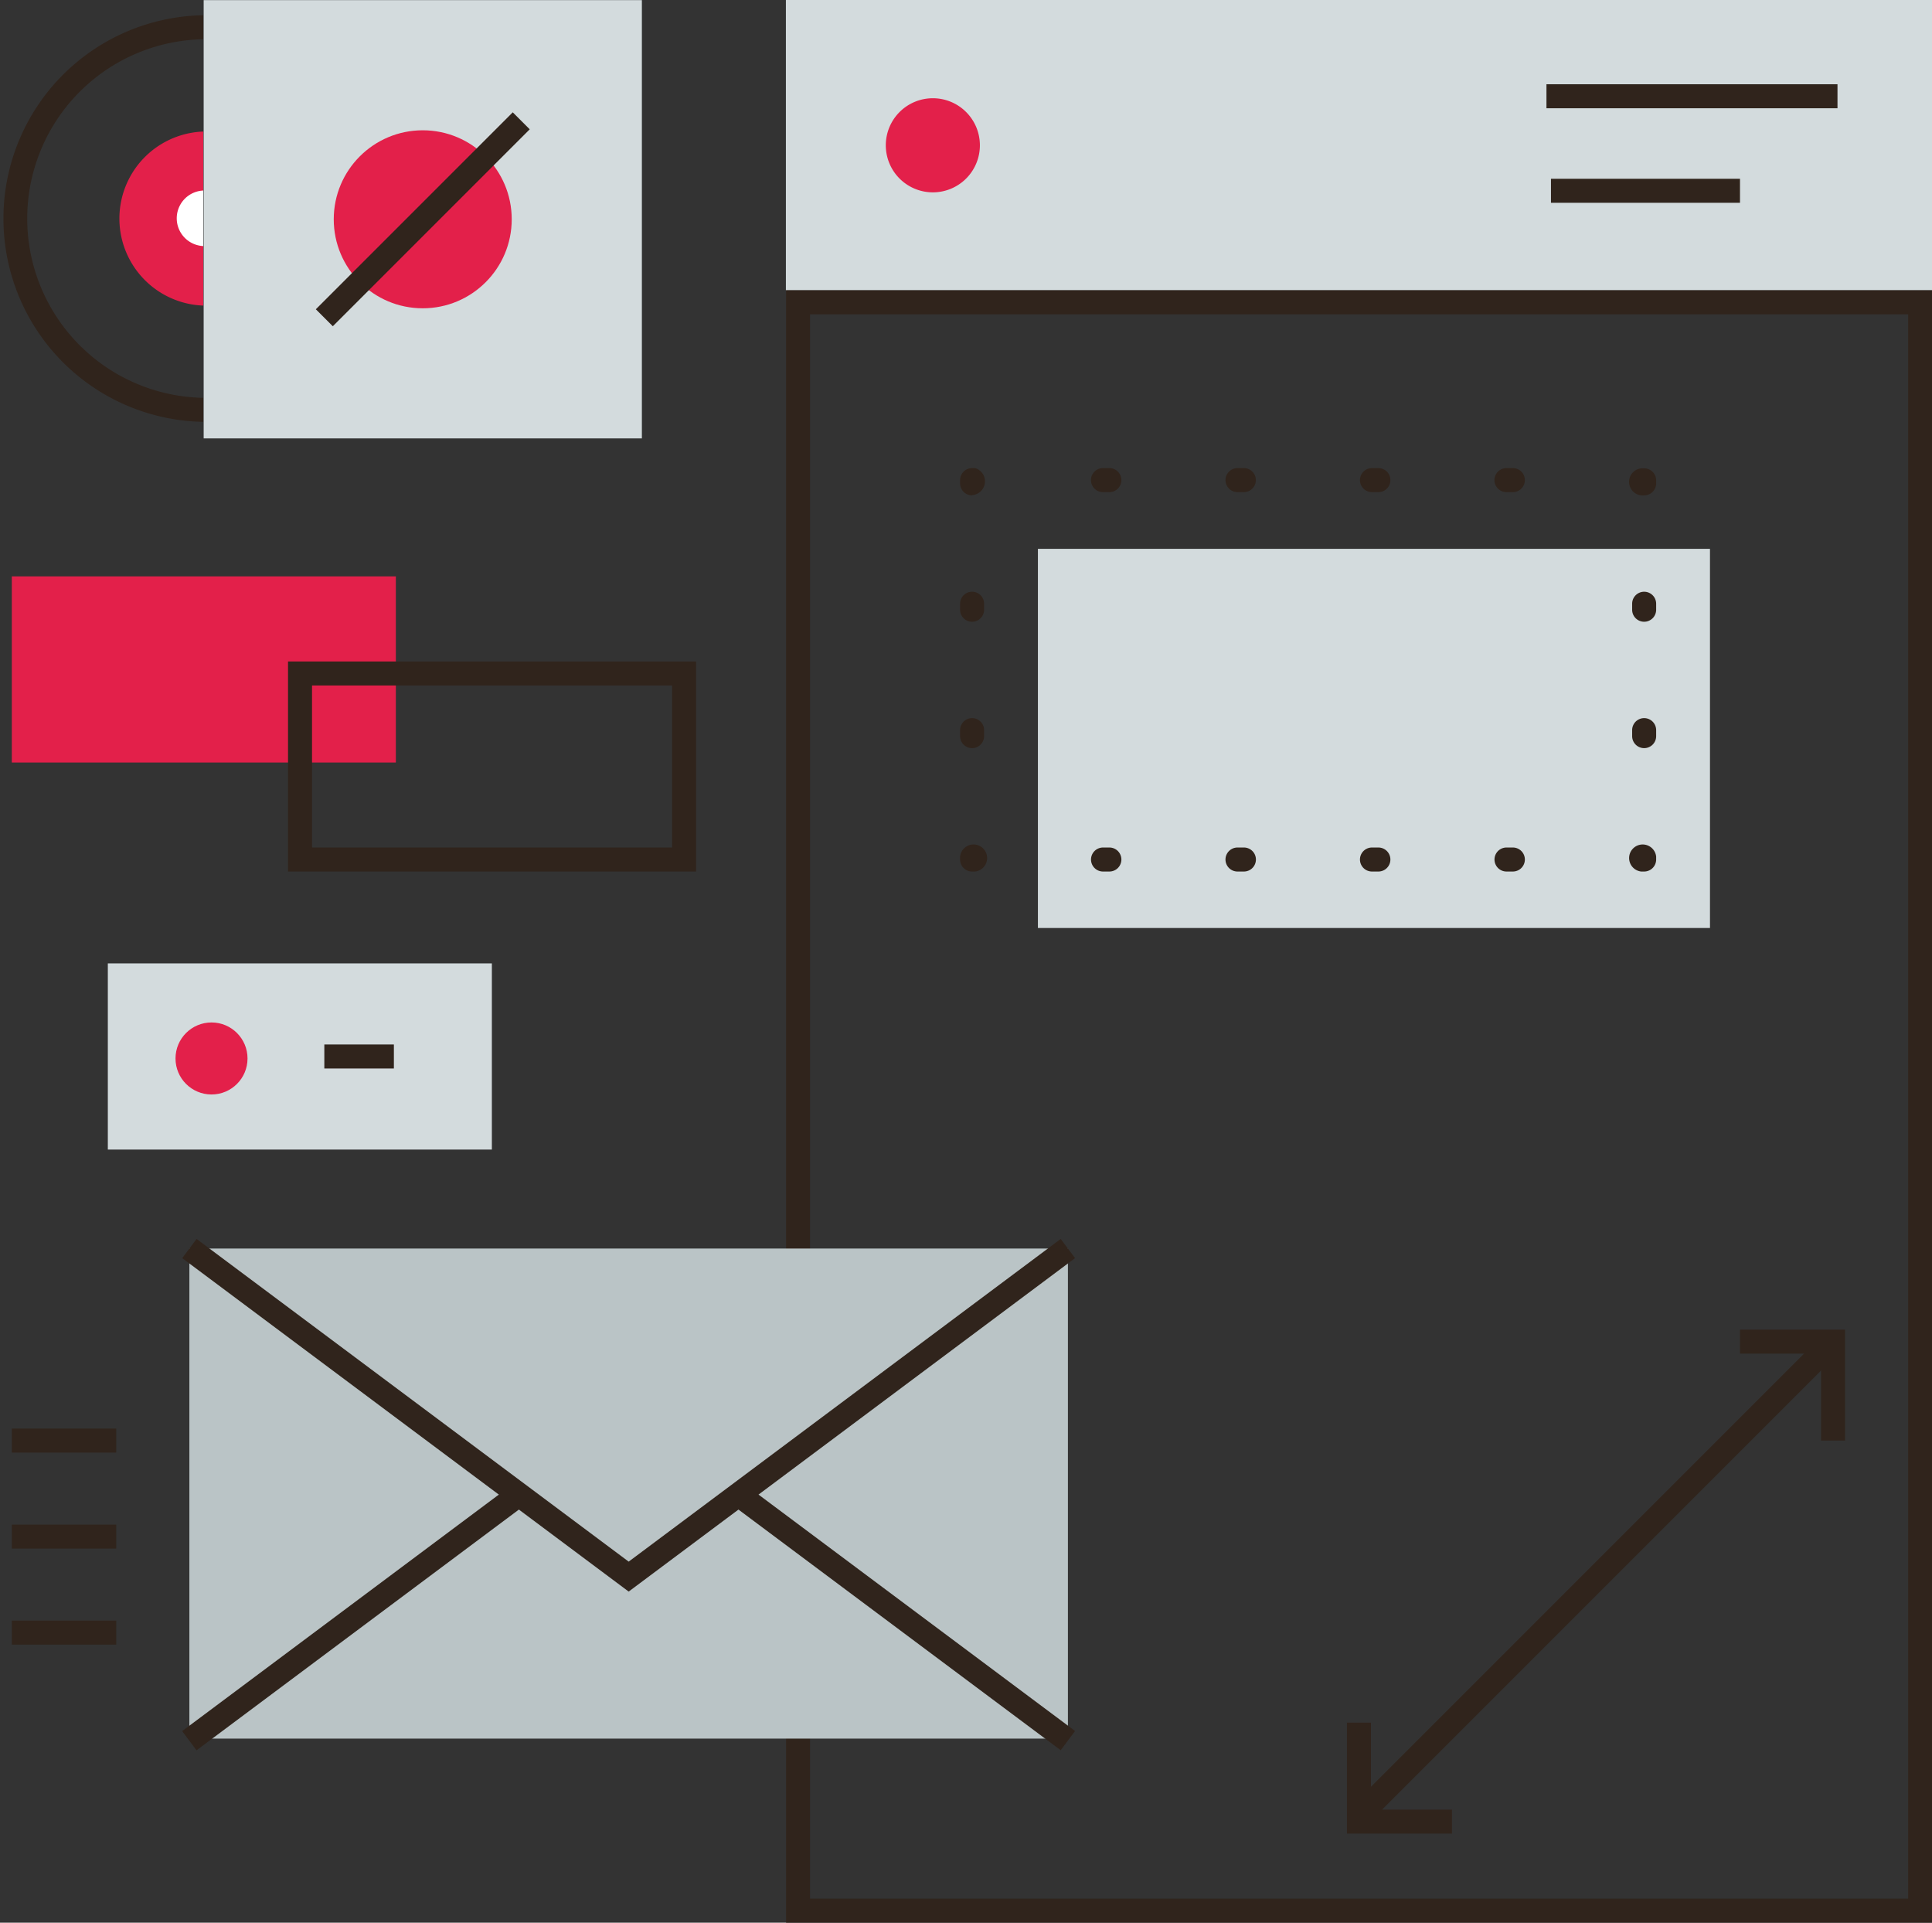
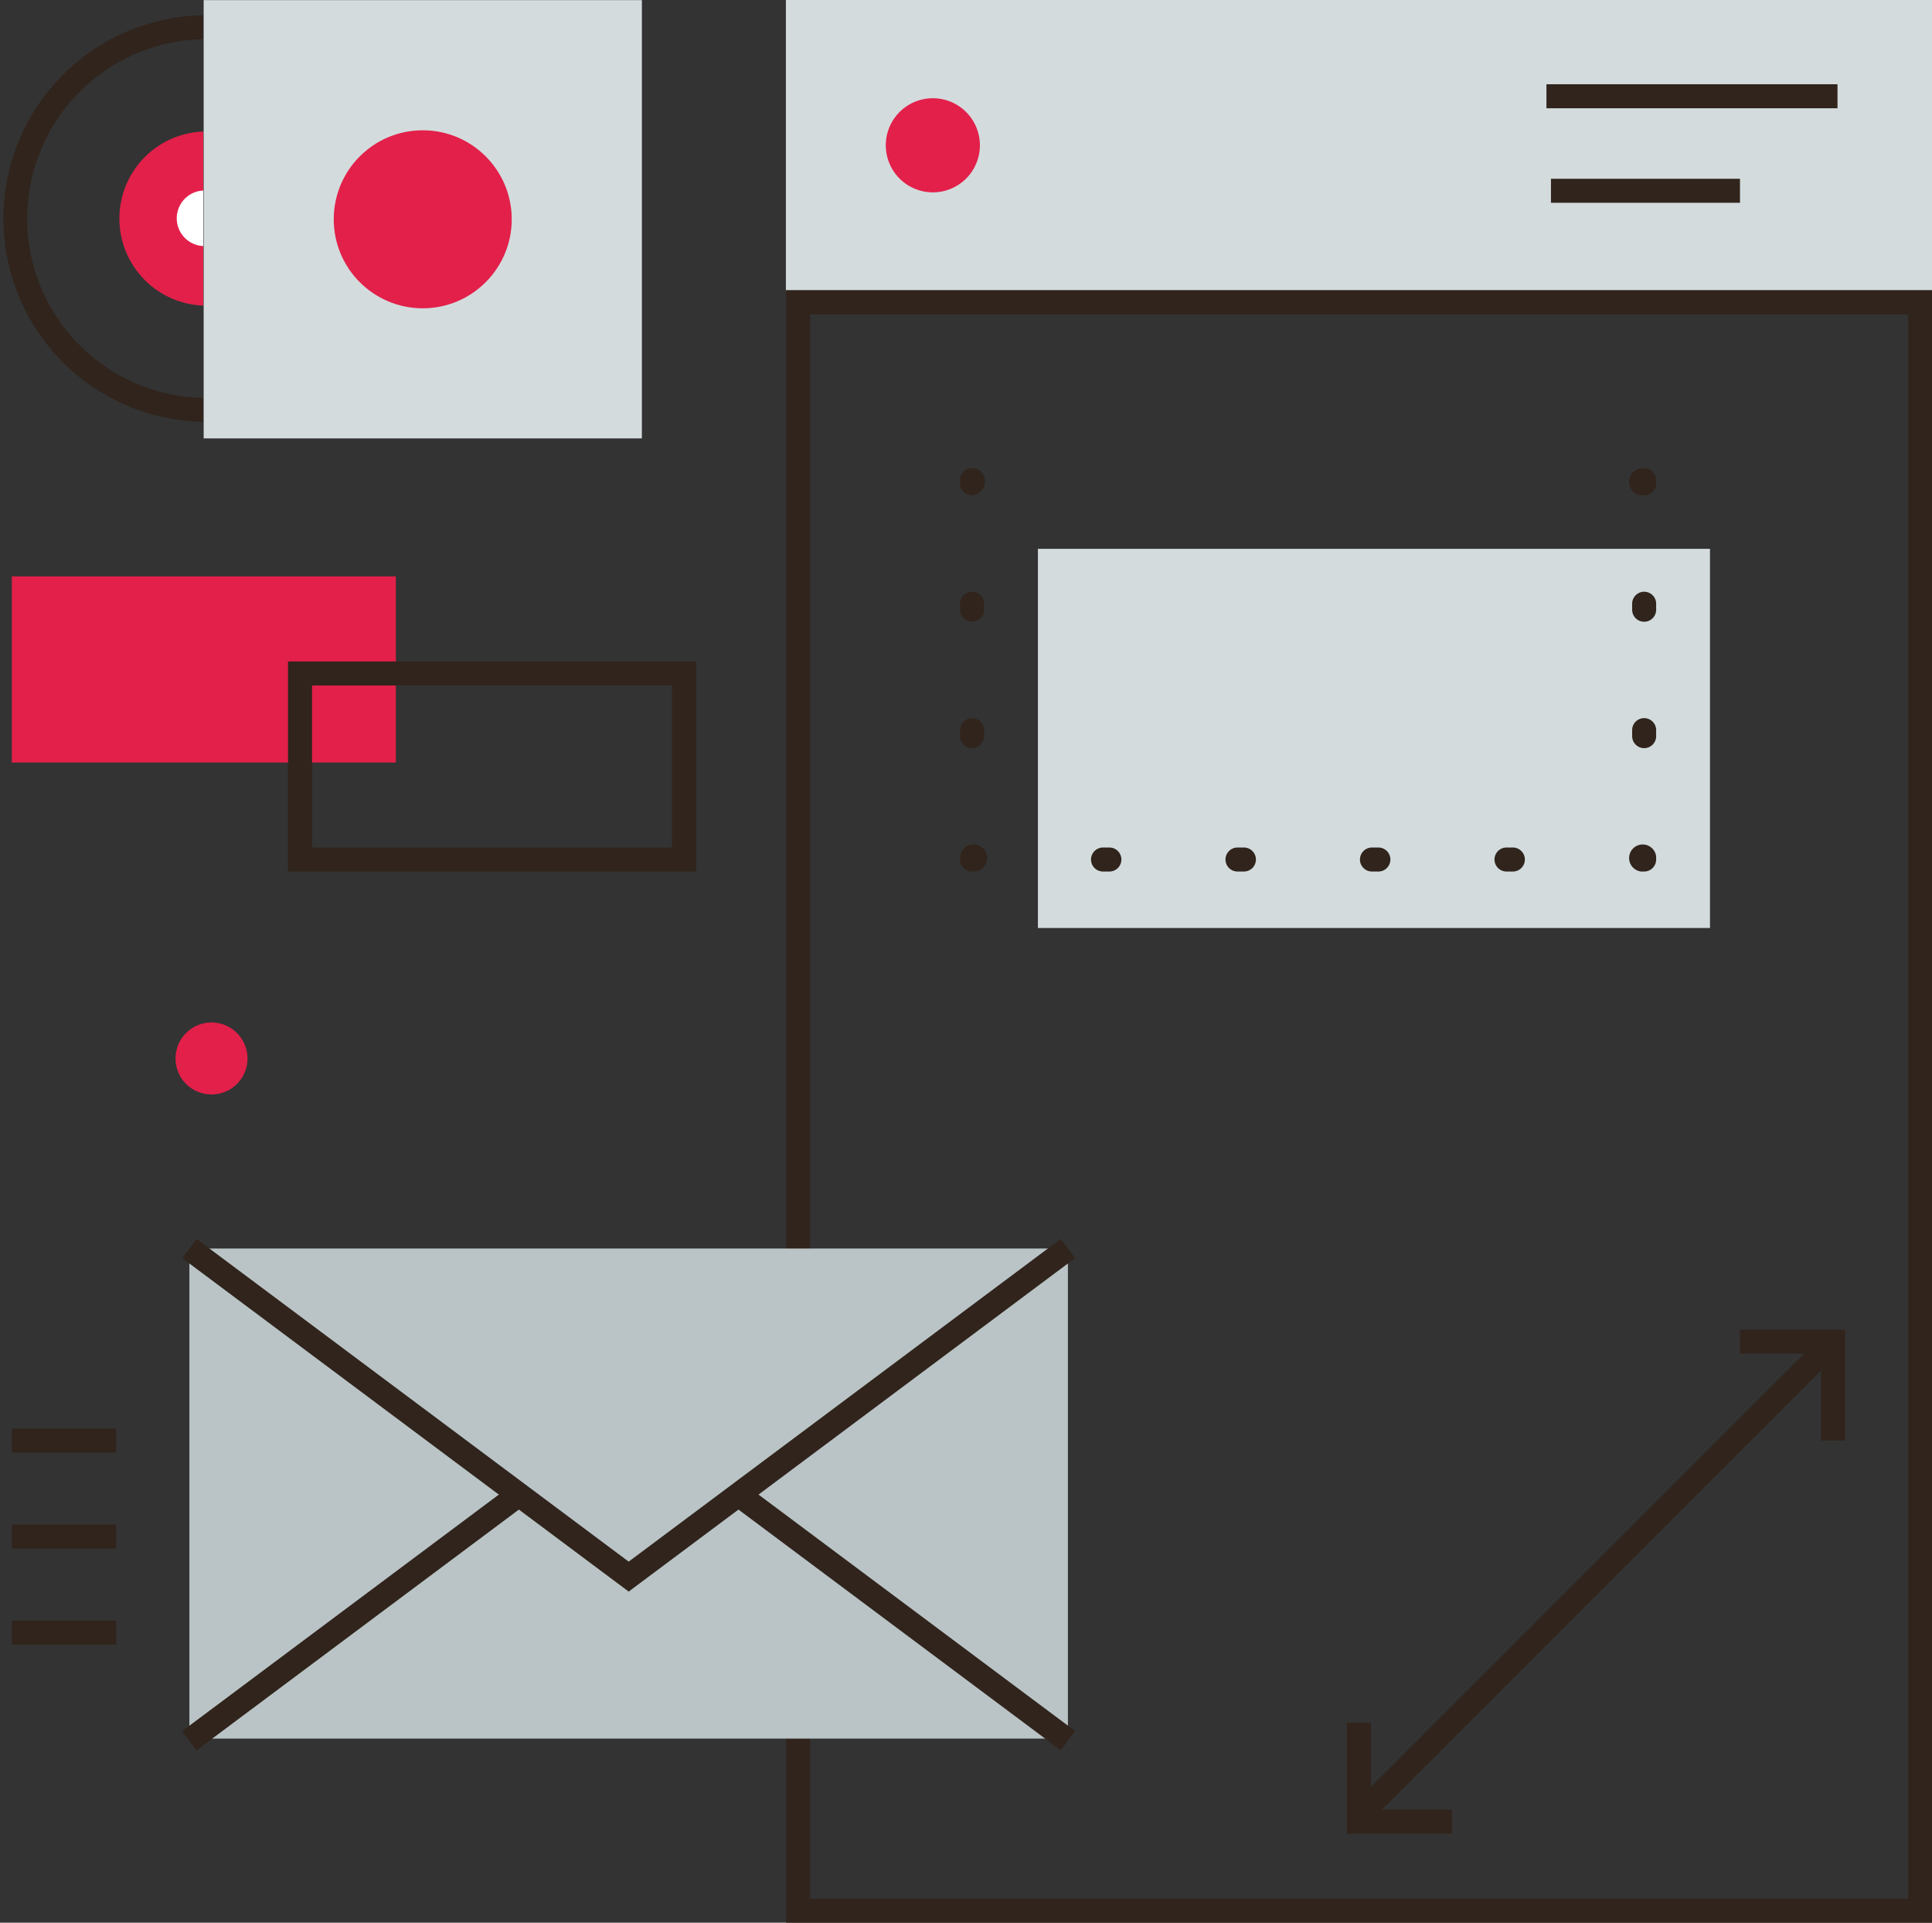
<svg xmlns="http://www.w3.org/2000/svg" id="Layer_3" data-name="Layer 3" viewBox="0 0 321.97 320.37">
  <rect x="0" y="0" width="321.97" height="320.37" fill="#333333" stroke="none" />
  <defs>
    <style>.cls-1{fill:#d3dbdd;}.cls-2{fill:#30241c;}.cls-3{fill:#e3204a;}.cls-4{fill:#fff;}.cls-5{fill:#bac4c6;}</style>
  </defs>
  <title>branding-comm</title>
  <rect class="cls-1" x="130.97" width="191" height="48.37" />
  <path class="cls-2" d="M318,52.37v264H135v-264H318m4-4H131v272H322v-272Z" />
  <path class="cls-3" d="M163.3,24.21a7.84,7.84,0,1,1-7.83-7.84A7.84,7.84,0,0,1,163.3,24.21Z" />
  <rect class="cls-2" x="257.72" y="14.04" width="48.5" height="4" />
  <rect class="cls-2" x="258.47" y="29.79" width="31.5" height="4" />
  <rect class="cls-1" x="33.94" y="0.02" width="73.03" height="73.03" />
  <circle class="cls-3" cx="70.45" cy="36.54" r="14.83" />
-   <rect class="cls-2" x="47.25" y="34.54" width="46.41" height="4" transform="translate(-5.2 60.52) rotate(-45)" />
  <path class="cls-2" d="M33.87,70.29a33.88,33.88,0,0,1,0-67.75v4a29.88,29.88,0,0,0,0,59.75Z" />
  <path class="cls-3" d="M33.87,50.92a14.51,14.51,0,0,1,0-29" />
  <path class="cls-4" d="M33.87,41a4.63,4.63,0,0,1,0-9.25" />
  <rect class="cls-3" x="1.97" y="96.04" width="64" height="31.02" />
  <path class="cls-2" d="M116,145.22H48v-35h68Zm-64-4h60v-27H52Z" />
-   <rect class="cls-1" x="17.97" y="160.53" width="64" height="31.02" />
  <circle class="cls-3" cx="35.25" cy="176.37" r="6" />
-   <rect class="cls-2" x="54.05" y="174.04" width="11.59" height="4" />
  <rect class="cls-5" x="31.56" y="208.04" width="146.41" height="81.66" />
  <polygon class="cls-2" points="104.77 265.2 30.37 209.64 32.76 206.44 104.77 260.21 176.77 206.44 179.16 209.64 104.77 265.2" />
  <rect class="cls-2" x="24.75" y="267.54" width="68.52" height="4" transform="translate(-149.55 88.89) rotate(-36.75)" />
  <rect class="cls-2" x="148.51" y="235.27" width="4" height="68.53" transform="translate(-155.51 228.86) rotate(-53.25)" />
  <rect class="cls-2" x="210.11" y="261.05" width="111.73" height="4" transform="translate(-108.1 265.12) rotate(-45)" />
  <polygon class="cls-2" points="307.48 240.04 303.48 240.04 303.48 225.55 289.97 225.55 289.97 221.55 307.48 221.55 307.48 240.04" />
  <polygon class="cls-2" points="241.97 305.53 224.47 305.53 224.47 287.04 228.47 287.04 228.47 301.53 241.97 301.53 241.97 305.53" />
  <rect class="cls-1" x="172.97" y="91.45" width="112" height="63.18" />
-   <path class="cls-2" d="M274,145.22h-.5a2.26,2.26,0,1,1,2.5-2.5v.5A2,2,0,0,1,274,145.22Z" />
+   <path class="cls-2" d="M274,145.22h-.5a2.26,2.26,0,1,1,2.5-2.5v.5A2,2,0,0,1,274,145.22" />
  <path class="cls-2" d="M252.12,145.22h-1.06a2,2,0,0,1,0-4h1.06a2,2,0,0,1,0,4Zm-22.41,0h-1.07a2,2,0,0,1,0-4h1.07a2,2,0,0,1,0,4Zm-22.41,0h-1.07a2,2,0,0,1,0-4h1.07a2,2,0,0,1,0,4Zm-22.42,0h-1.06a2,2,0,0,1,0-4h1.06a2,2,0,0,1,0,4Z" />
  <path class="cls-2" d="M162.47,145.22H162a2,2,0,0,1-2-2v-.5a2.26,2.26,0,1,1,2.5,2.5Z" />
  <path class="cls-2" d="M162,124.66a2,2,0,0,1-2-2v-1a2,2,0,0,1,4,0v1A2,2,0,0,1,162,124.66Zm0-21.06a2,2,0,0,1-2-2v-1a2,2,0,0,1,4,0v1A2,2,0,0,1,162,103.6Z" />
  <path class="cls-2" d="M162,82.54a2,2,0,0,1-2-2V80a2,2,0,0,1,2-2h.5a2.3,2.3,0,0,1-.5,4.5Z" />
-   <path class="cls-2" d="M252.12,82h-1.07a2,2,0,0,1,0-4h1.07a2,2,0,0,1,0,4Zm-22.41,0h-1.07a2,2,0,0,1,0-4h1.07a2,2,0,0,1,0,4Zm-22.42,0h-1.06a2,2,0,0,1,0-4h1.06a2,2,0,0,1,0,4Zm-22.41,0h-1.07a2,2,0,0,1,0-4h1.07a2,2,0,0,1,0,4Z" />
  <path class="cls-2" d="M274,82.54a2.26,2.26,0,1,1-.5-4.5h.5a2,2,0,0,1,2,2v.5A2,2,0,0,1,274,82.54Z" />
  <path class="cls-2" d="M274,124.66a2,2,0,0,1-2-2v-1a2,2,0,1,1,4,0v1A2,2,0,0,1,274,124.66Zm0-21.06a2,2,0,0,1-2-2v-1a2,2,0,0,1,4,0v1A2,2,0,0,1,274,103.6Z" />
  <rect class="cls-2" x="1.97" y="270.04" width="17.4" height="4" />
  <rect class="cls-2" x="1.97" y="254.04" width="17.4" height="4" />
  <rect class="cls-2" x="1.97" y="238.04" width="17.4" height="4" />
</svg>